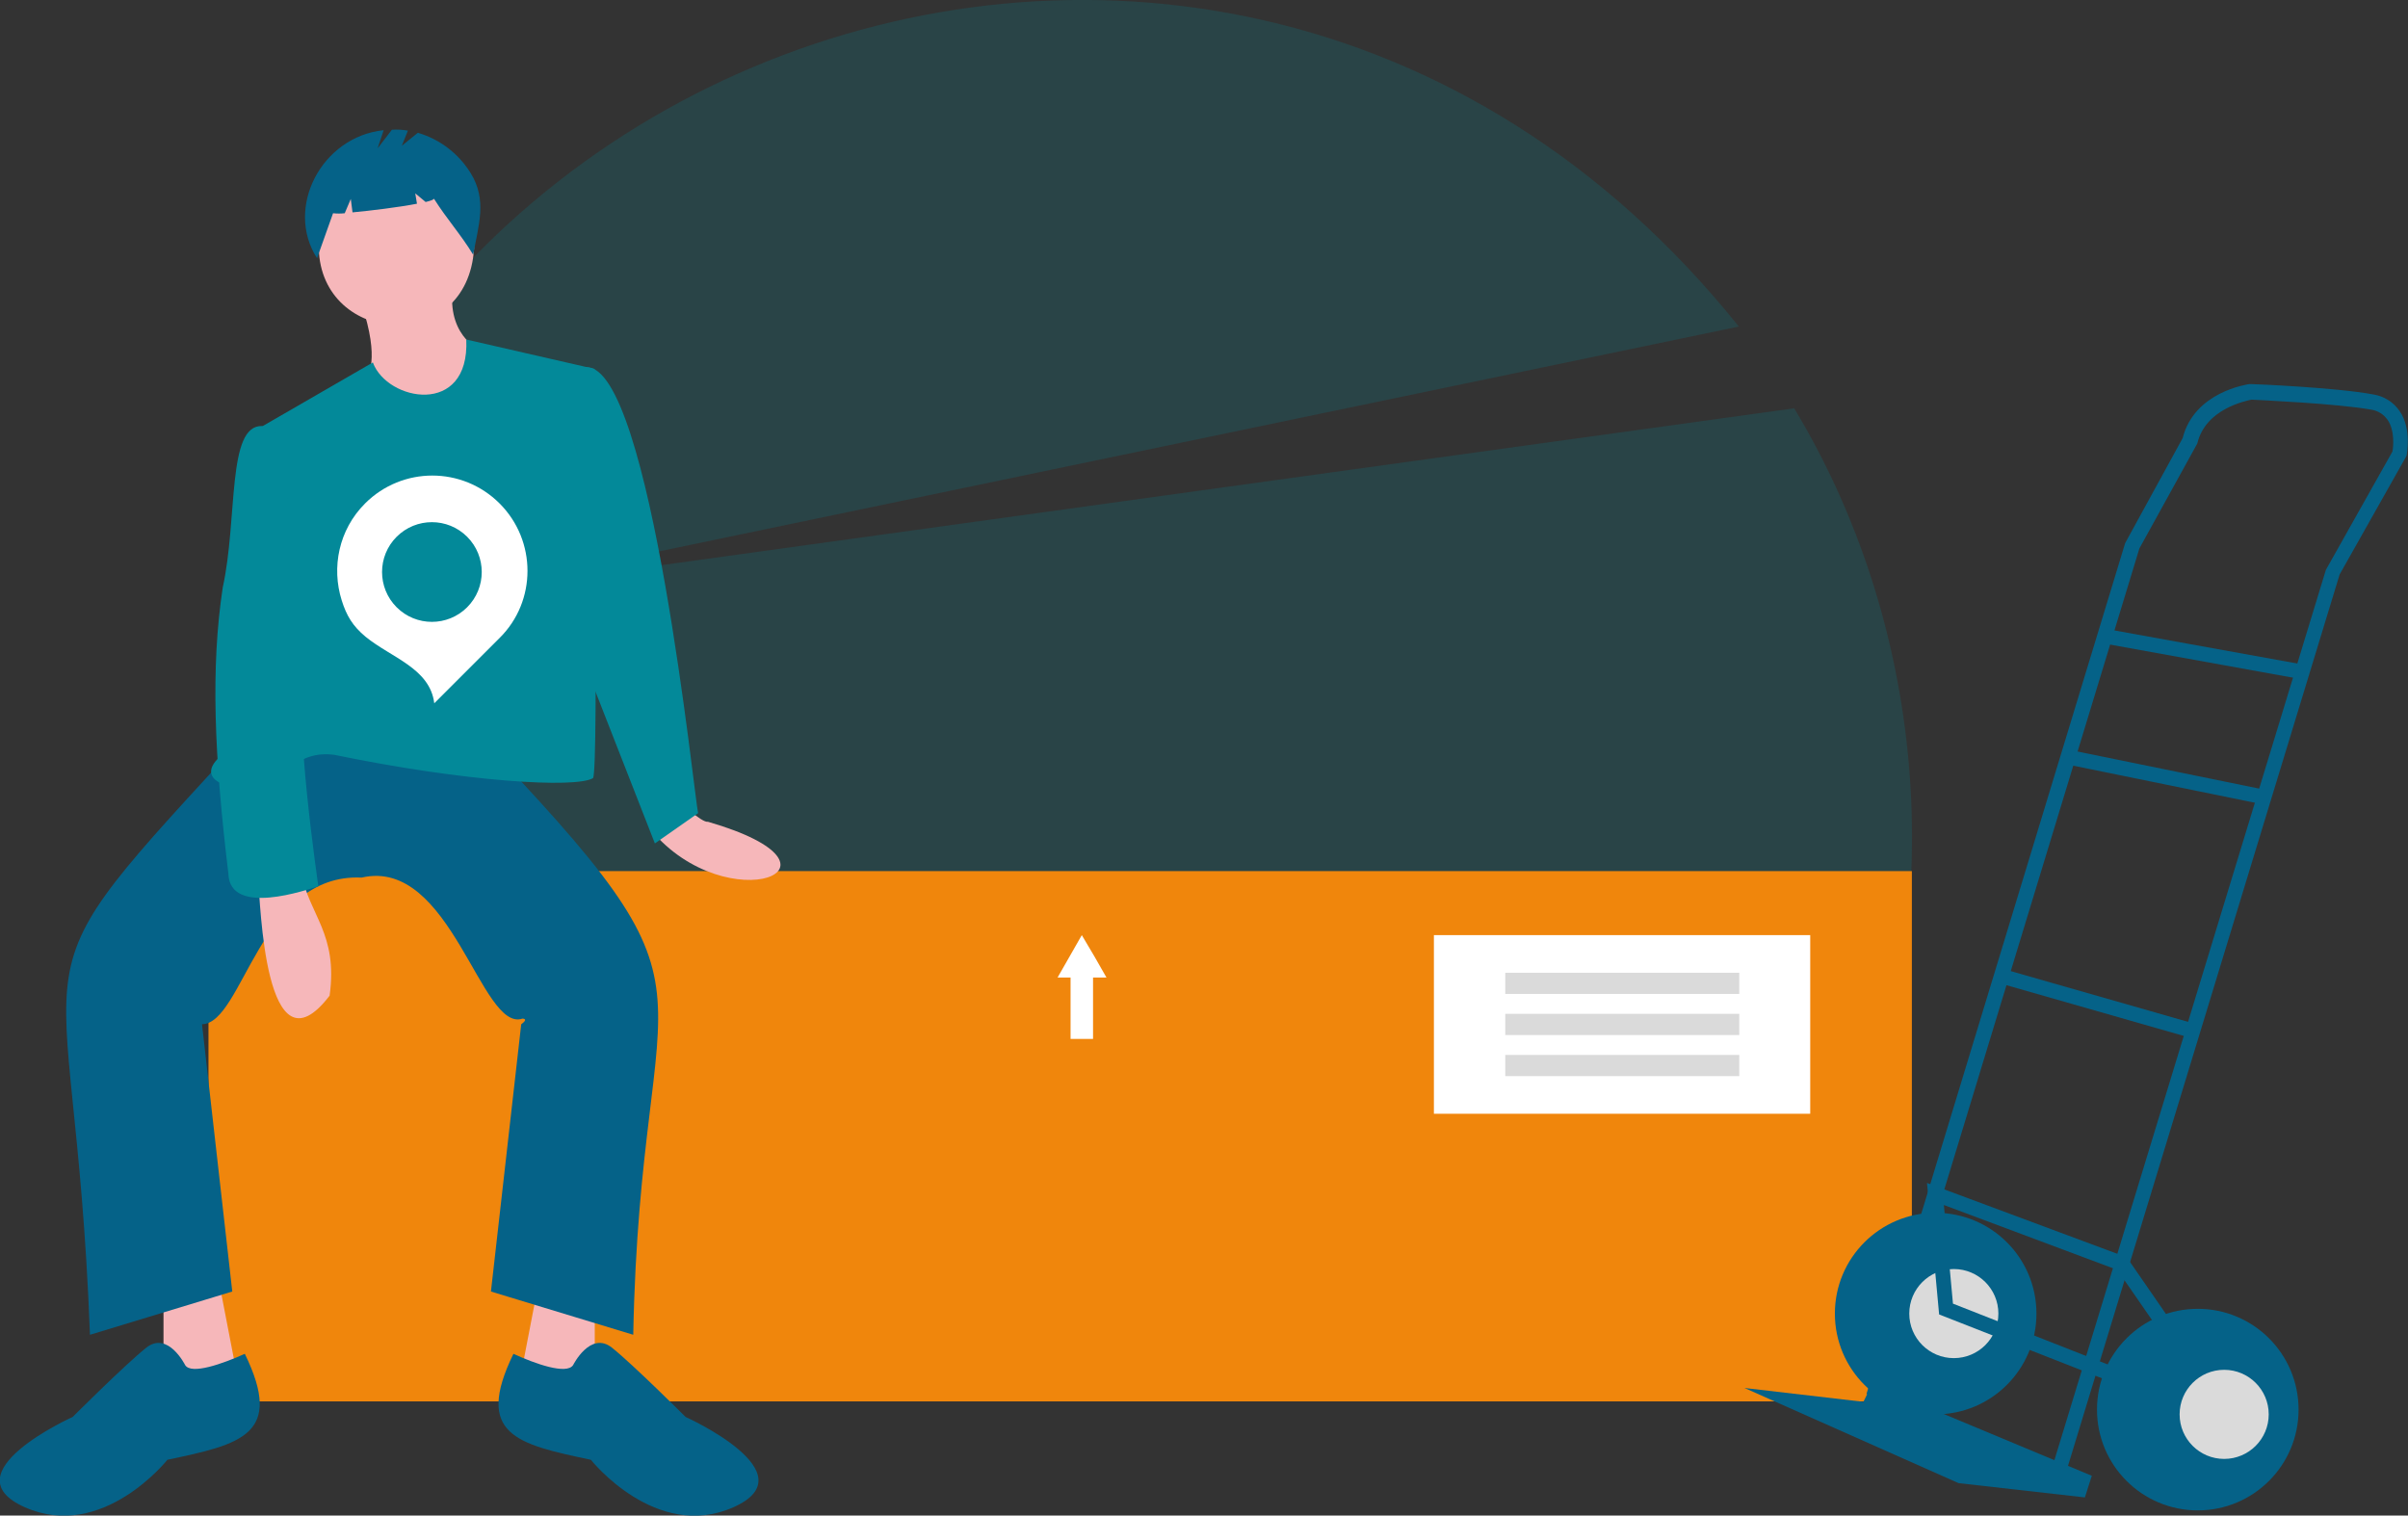
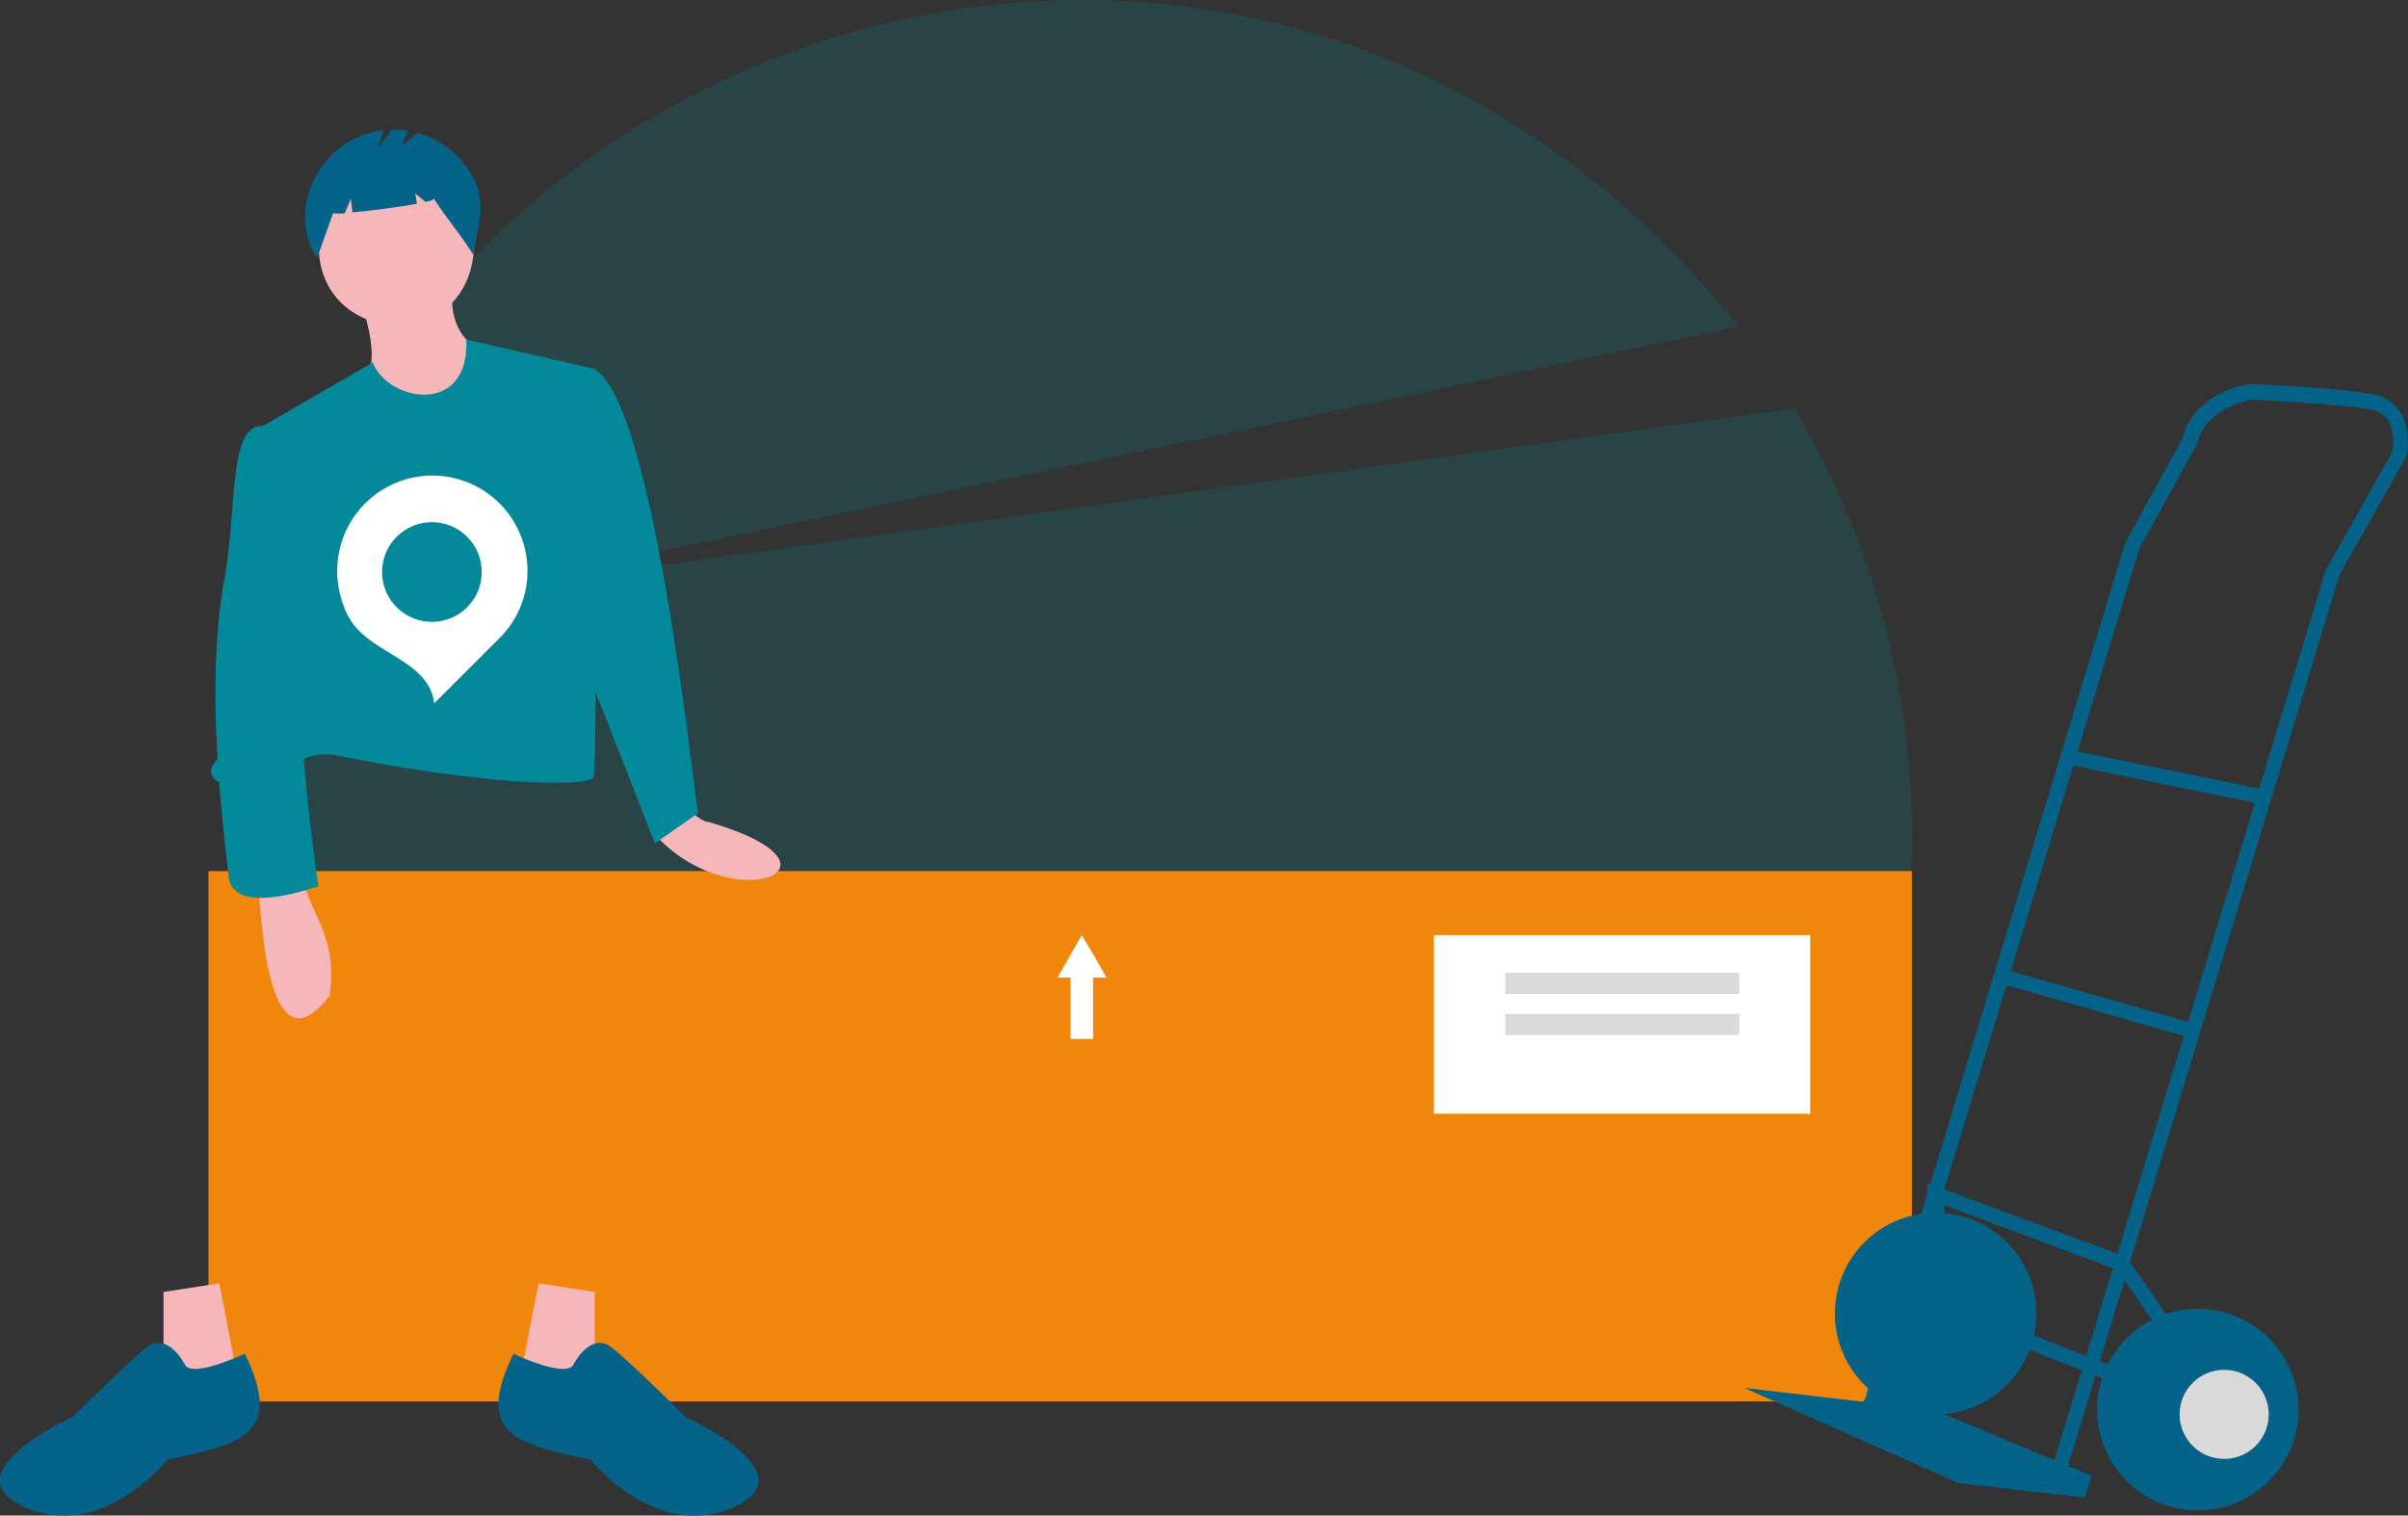
<svg xmlns="http://www.w3.org/2000/svg" version="1.1" id="Laag_1" x="0px" y="0px" viewBox="0 0 556.7 350.4" style="enable-background:new 0 0 556.7 350.4;" xml:space="preserve">
  <rect x="0" y="0" width="556.7" height="350.4" fill="#333333" stroke="none" />
  <style type="text/css">
	.st0{opacity:0.2;fill:#038999;enable-background:new    ;}
	.st1{fill:#F0860C;}
	.st2{fill:#F6B7BA;}
	.st3{fill:#056288;}
	.st4{fill:#038999;}
	.st5{fill:#FFFFFF;}
	.st6{fill:#DADADA;}
</style>
  <path class="st0" d="M428.4,264.7c22.9-57.2,16-121.2-13.6-170.3l-309.1,42.8L402,75.5C277.1-80.2,34.1,23.1,57.6,219.7L428.4,264.7  z" />
  <rect x="48.2" y="201.4" class="st1" width="393.8" height="122.6" />
  <path class="st2" d="M158.1,186.5c3.5,2.7,4.8,3.6,5.6,3.5c36.5,10.6,4.5,23.1-13.2,1.9L158.1,186.5z" />
  <polygon class="st2" points="37.8,298.7 37.8,323.6 55.7,322.6 50.7,296.7 " />
  <polygon class="st2" points="137.5,298.7 137.5,323.6 119.5,322.6 124.5,296.7 " />
-   <path class="st3" d="M82.6,170l26.9-1c62.1,65.1,38.6,50.3,36.9,139.6l-32.9-10l7-61.8c0,0,1.8-1.2,0.3-1.3  c-9.6,3.3-16.5-37.4-37.2-32.6c-23.5-1.1-27.4,33.8-36.9,33.9l7,61.8l-32.9,10c-3.7-98.2-21.7-76,36.9-139.6L82.6,170z" />
  <path class="st3" d="M42.8,315.6c0,0-4-8-9-4s-17,16-17,16s-28.9,13-11,20.9s32.9-11,32.9-11c17.1-3.6,27-5.8,17.9-24.5  C51.5,315.3,44.2,317.9,42.8,315.6z" />
  <path class="st3" d="M132.5,315.6c0,0,4-8,9-4s17,16,17,16s28.9,13,11,20.9s-32.9-11-32.9-11c-17.1-3.6-27-5.8-17.9-24.5  C123.7,315.3,131,317.9,132.5,315.6z" />
-   <path class="st2" d="M109.6,57.4c-1.5,24.8-35.4,22.6-35.9,0C75.1,32.5,109,34.7,109.6,57.4z" />
+   <path class="st2" d="M109.6,57.4c-1.5,24.8-35.4,22.6-35.9,0C75.1,32.5,109,34.7,109.6,57.4" />
  <path class="st2" d="M83.6,70.3c8.7,26.4-11.9,12,17,32.9l11-21.9c0,0-8-3-7-14L83.6,70.3z" />
  <path class="st4" d="M137.5,85.3l-29.7-6.8c0.8,17.9-18.3,14.3-21.6,5.3l-28.4,16.4c11.9,44.4,8.9,46.3-7,74.8  c-6.1,5.5,3,8.7,10.9,5.7c6-3.7,9.1-7,15.5-6.2c30.5,6.3,55.9,7.8,59.9,5.4C138.5,177.8,137,85.6,137.5,85.3z" />
  <path class="st4" d="M129.5,87.3c1,0,6.1-2.4,6.1-2.4c14.9-0.3,25,100.3,25.8,103.1l-10,7l-16-40.9L129.5,87.3z" />
  <path class="st2" d="M59.7,203.9c0.5,3.8,1.4,46,16.5,26.3c2-14.4-4.8-18.7-6.5-28.3L59.7,203.9z" />
  <path class="st4" d="M63.7,100.2l-3.1-1.7c-8.2-0.3-5.6,21.4-9.1,37.3c-2.8,18.5-2,38.9,1.3,66.2c0.3,10,18.2,3.7,20.8,2.9  c0,0-6-40.9-3-47.9C73.7,150.1,63.7,100.2,63.7,100.2z" />
  <path class="st3" d="M108.8,40c-2.8-4.5-7.1-7.8-12.2-9.3l-3.7,3l1.4-3.5c-1.2-0.2-2.4-0.3-3.7-0.2l-3.3,4.3l1.4-4.2  c-14.4,1.5-22.9,18-15.4,29.6c1.2-3.5,2.5-6.9,3.7-10.4c0.9,0.1,1.8,0.1,2.7,0l1.4-3.3l0.4,3.1c4.3-0.4,10.8-1.2,14.9-2L96,44.7  l2.4,2c1.3-0.3,2-0.6,1.9-0.8c3.1,4.9,6.1,8.1,9.1,13C110.6,52.1,112.7,46.3,108.8,40z" />
  <rect x="331.5" y="216.2" class="st5" width="87" height="41.3" />
  <rect x="348" y="224.9" class="st6" width="54.1" height="4.9" />
  <rect x="348" y="234.4" class="st6" width="54.1" height="4.9" />
-   <rect x="348" y="243.9" class="st6" width="54.1" height="4.9" />
  <polygon class="st5" points="255.8,226 253,221.1 250.1,216.2 247.3,221.1 244.5,226 247.5,226 247.5,240.2 252.7,240.2 252.7,226   " />
  <circle class="st3" cx="447.5" cy="303.7" r="23.3" />
-   <circle class="st6" cx="451.7" cy="303.7" r="10.3" />
  <polygon class="st3" points="432.8,320 483.6,341.2 482,346.2 452.8,342.9 403.3,320.9 430.8,324.1 " />
  <path class="st3" d="M477.7,340.2l63.2-207.4l15.4-27.3l0.1-0.3c0-0.2,1.2-6-1.6-10.1c-1.4-2.1-3.6-3.5-6.1-3.9  c-8.5-1.6-27.5-2.4-28.3-2.4h-0.2H520c-0.5,0.1-12.7,1.8-15.4,12.5l-13.2,24.1l-0.1,0.2l-59.8,196.7l3.3,1l59.8-196.5l13.3-24.1  l0.1-0.2c1.9-8,11.2-9.8,12.5-10.1c1.9,0.1,19.8,0.9,27.6,2.3c1.6,0.2,3,1.1,3.9,2.4c1.7,2.5,1.3,6.3,1.1,7.3l-15.3,27.2l-0.1,0.2  l-63.3,207.6L477.7,340.2z" />
-   <rect x="507.8" y="128" transform="matrix(0.178 -0.984 0.984 0.178 270.164 625.683)" class="st3" width="3.4" height="46.4" />
  <rect x="499.1" y="156.6" transform="matrix(0.2 -0.98 0.98 0.2 224.494 634.511)" class="st3" width="3.4" height="46.3" />
  <rect x="483.3" y="208.8" transform="matrix(0.275 -0.961 0.961 0.275 128.665 634.335)" class="st3" width="3.4" height="46" />
  <polygon class="st3" points="493.2,321.5 494.5,318.3 451.5,301.4 449.4,278.6 489.5,293.6 502.5,312.4 505.3,310.4 491.7,290.7   445.5,273.5 448.3,303.9 " />
  <circle class="st3" cx="508.1" cy="325.9" r="23.3" />
  <circle class="st6" cx="514.2" cy="327" r="10.3" />
  <path class="st5" d="M115.5,116.4c-8.6-8.6-22.5-8.6-31.1,0c-6.1,6.1-7.8,14.8-5.4,22.4c1.1,3.5,2.5,5.9,5.5,8.4  c6,4.9,14.9,7.3,15.9,15.4l15.1-15.1C124.1,139,124.1,125,115.5,116.4z M91.7,140.4c-4.5-4.5-4.5-11.8,0-16.3  c4.5-4.5,11.8-4.5,16.3,0c4.5,4.5,4.5,11.8,0,16.3C103.5,144.9,96.2,144.9,91.7,140.4z" />
</svg>